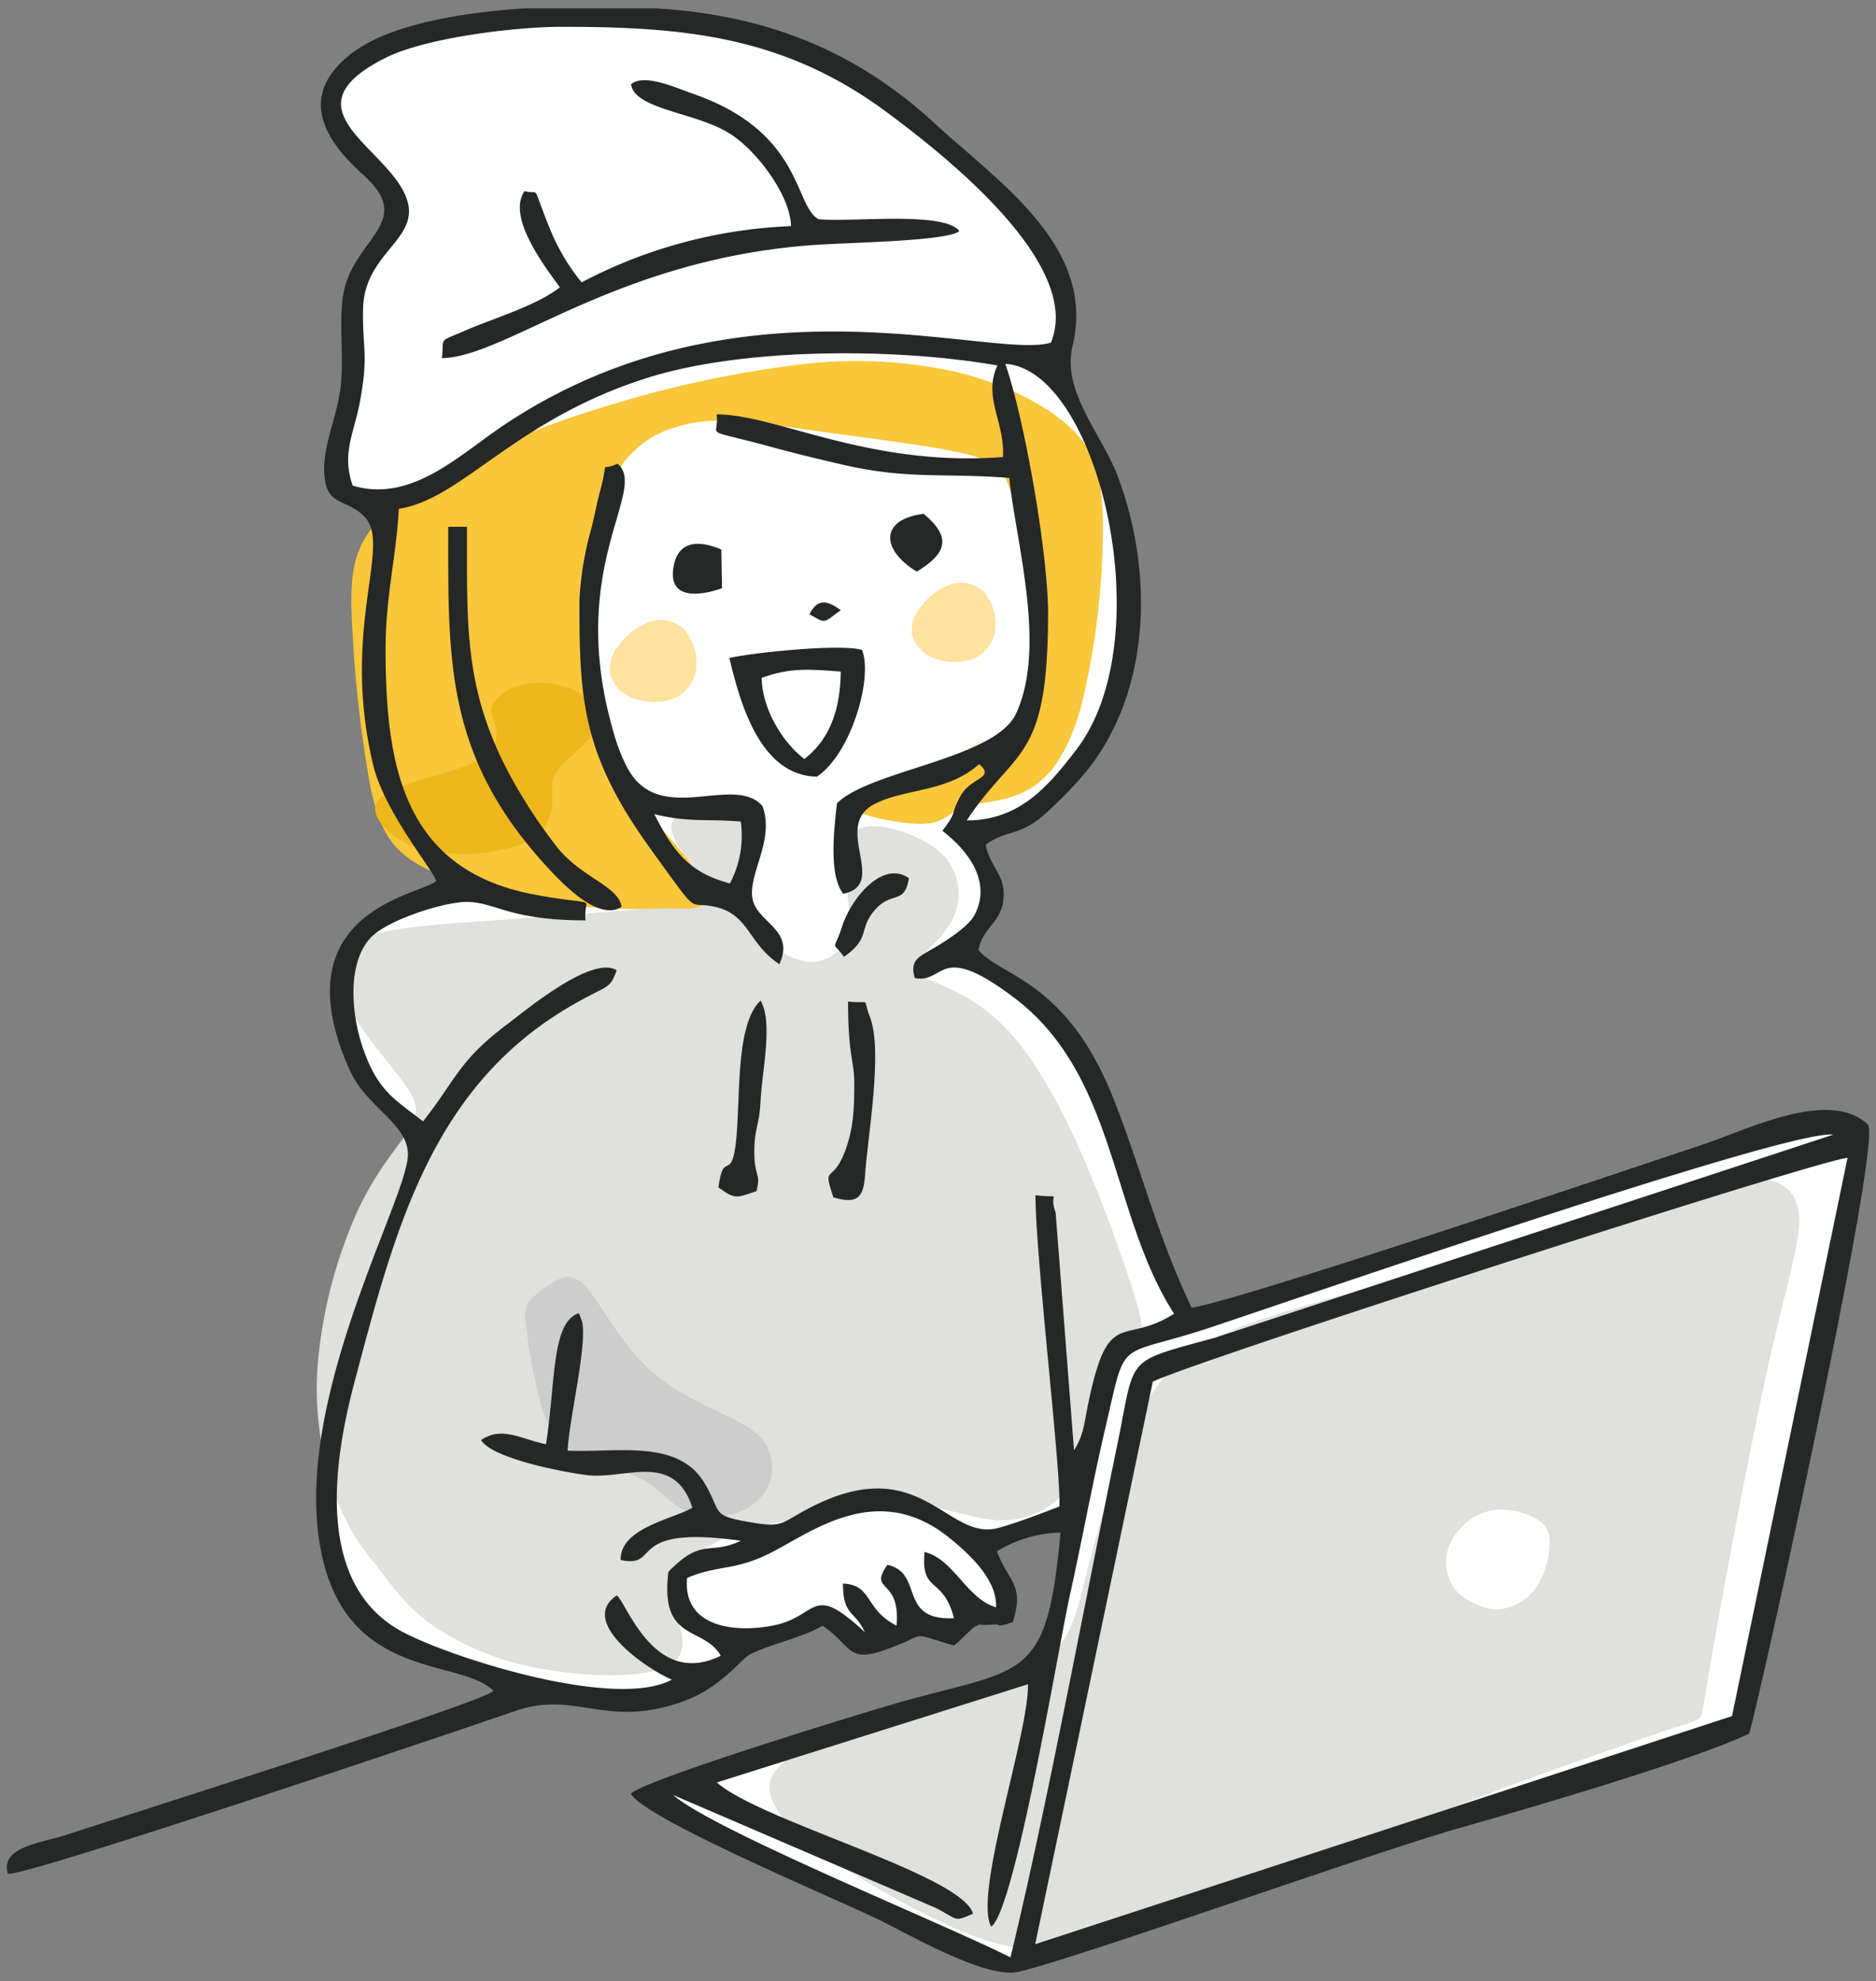
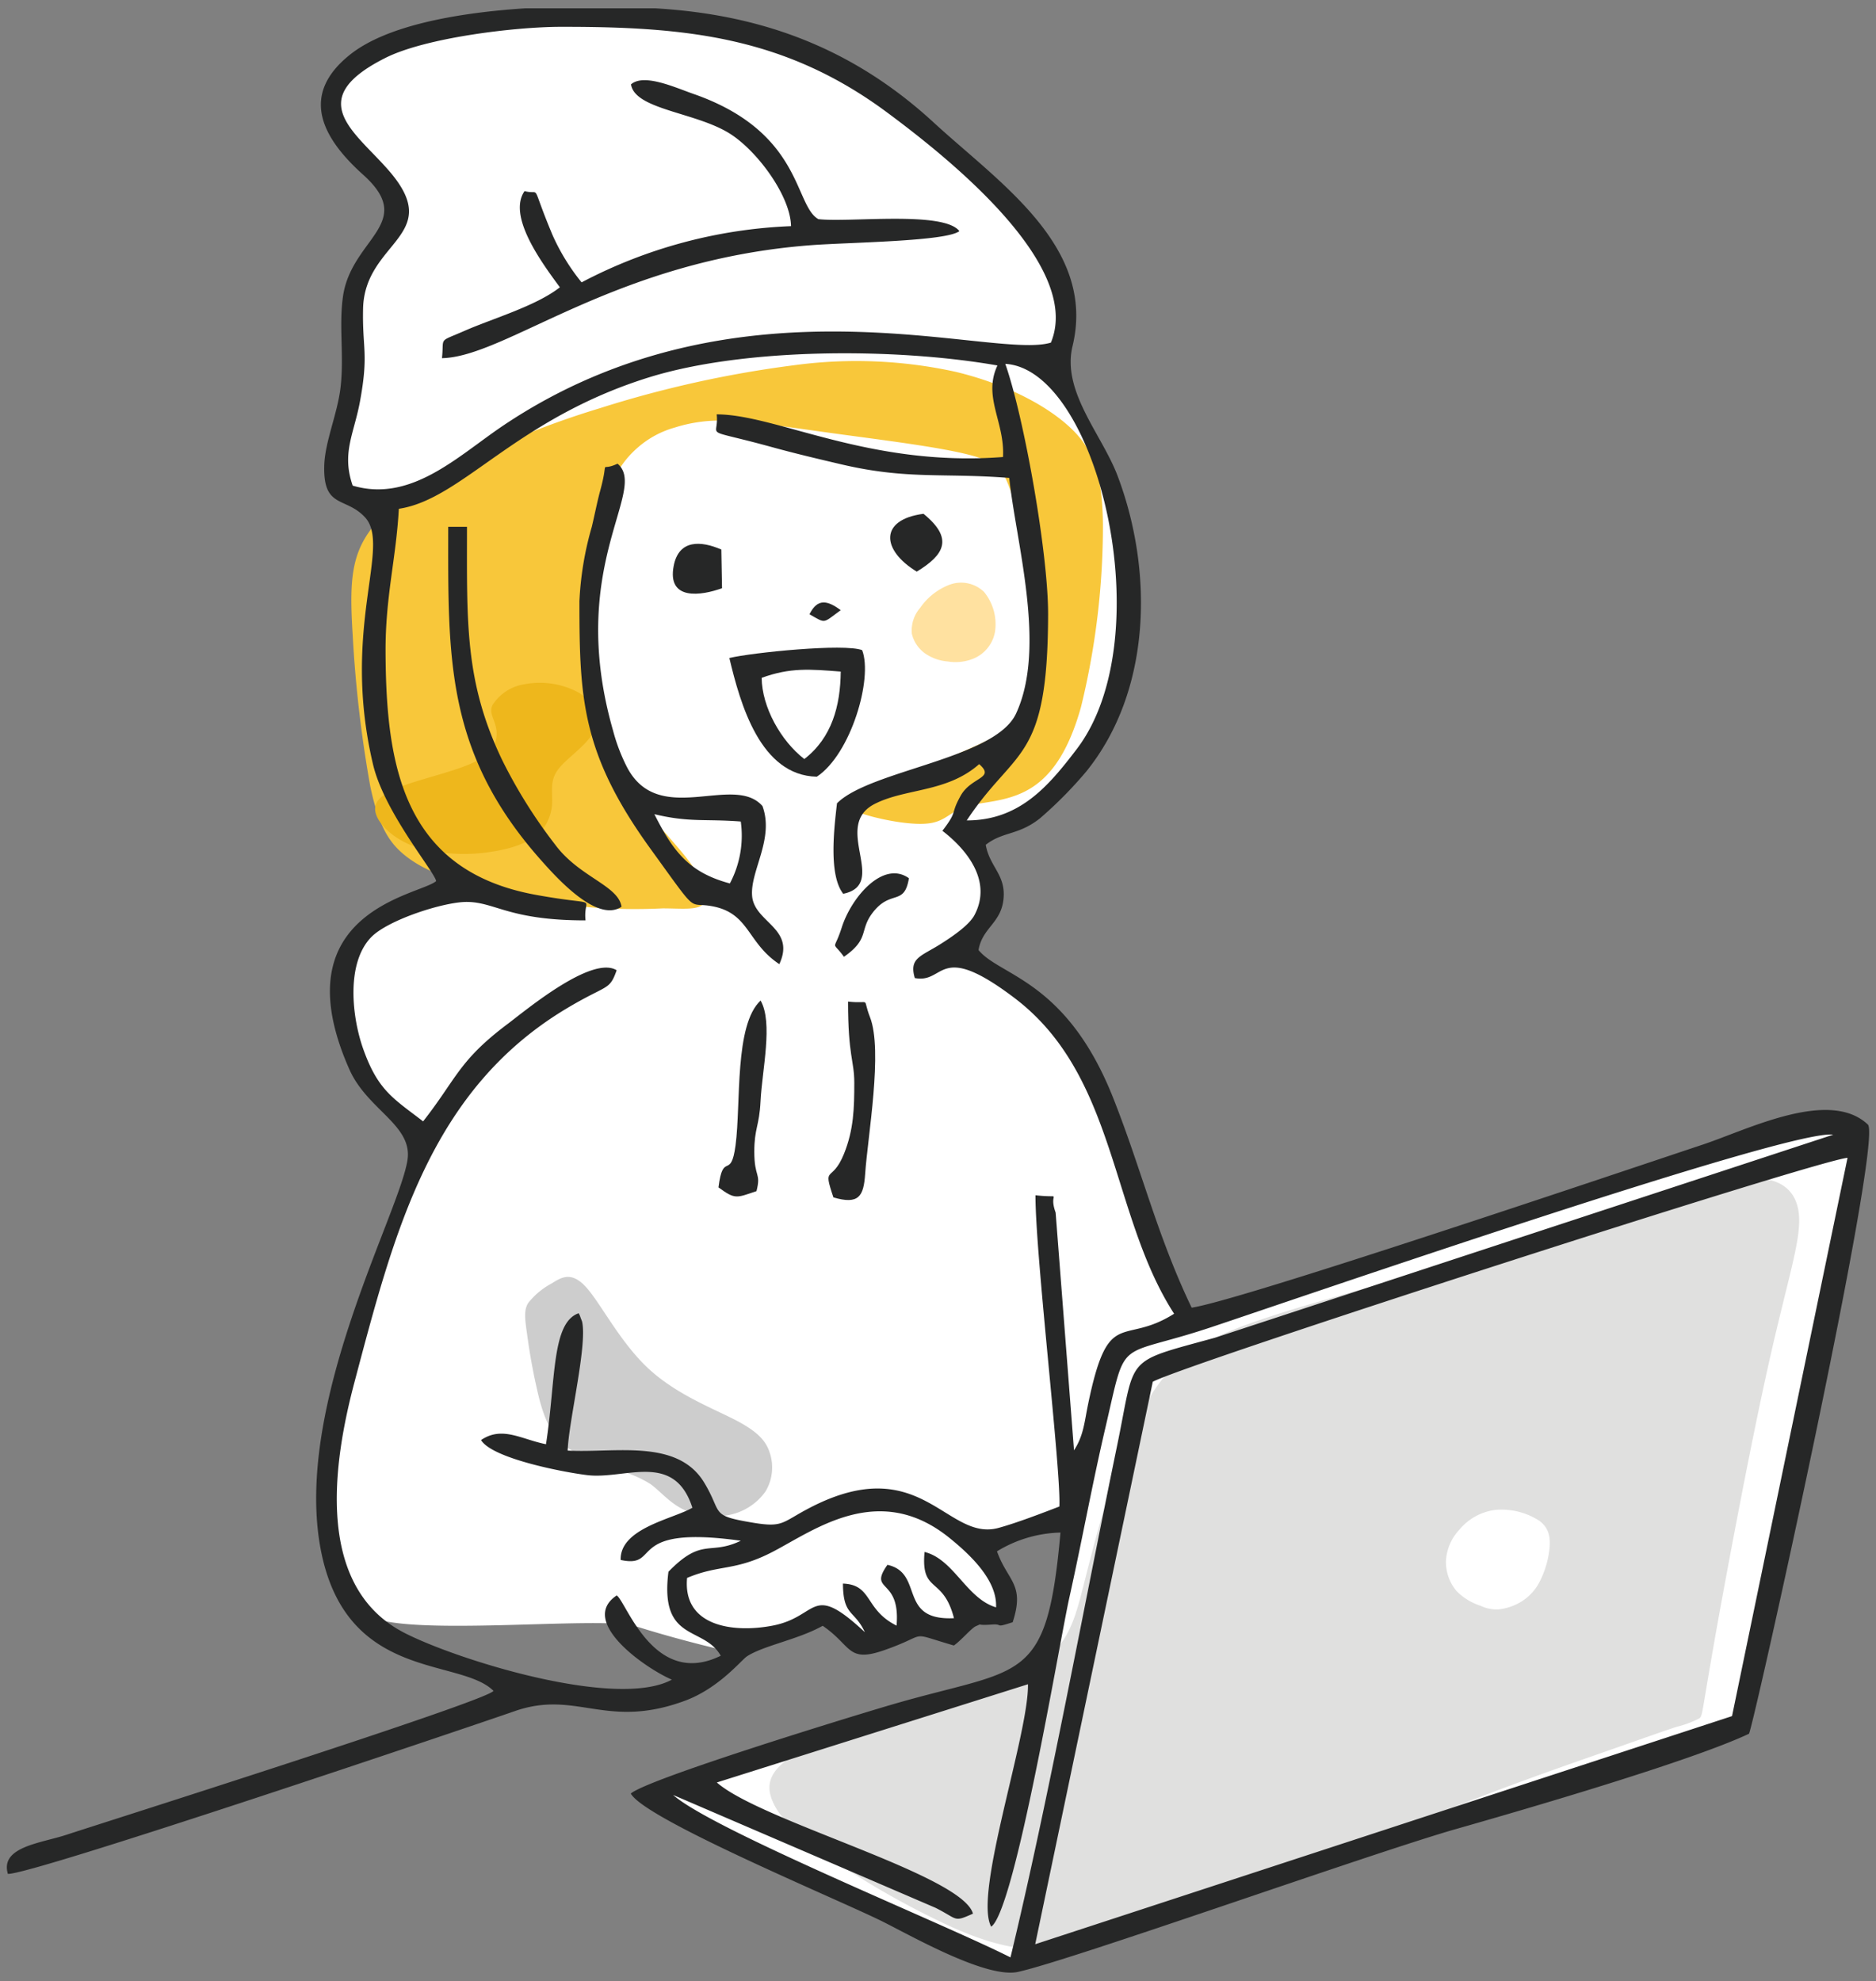
<svg xmlns="http://www.w3.org/2000/svg" width="250" height="264" viewBox="0 0 250 264">
  <rect x="0" y="0" width="250" height="264" fill="#808080" stroke="none" />
  <defs>
    <clipPath id="clip-path">
      <rect id="長方形_622" data-name="長方形 622" width="248.171" height="261.782" fill="none" />
    </clipPath>
  </defs>
  <g id="img_plan-common" transform="translate(-15926 -5138)">
-     <rect id="長方形_638" data-name="長方形 638" width="250" height="264" transform="translate(15926 5138)" fill="#fff" opacity="0" />
    <g id="グループ_130" data-name="グループ 130" transform="translate(15926.914 5139.109)">
      <g id="グループ_113" data-name="グループ 113" clip-path="url(#clip-path)">
-         <path id="パス_1289" data-name="パス 1289" d="M52.97,167.166c1.277-3.508,3.325-9.717,4.286-12.952s.838-3.5-.311-4.621a35.088,35.088,0,0,1-5.387-6.24,33.588,33.588,0,0,1-4.716-11.032c-.7-3.61-.135-6.535,2.67-8.939s7.855-4.288,10.554-5.335,3.049-1.257,1.926-2.742-3.718-4.242-5.777-7.243A25.828,25.828,0,0,1,51.91,97.854,58.718,58.718,0,0,1,51.6,83.941c.344-5.259.967-11.085,1.192-14.173s.051-3.436-.842-3.758-2.51-.621-3.548-1.054a2.461,2.461,0,0,1-1.684-2.18,17.944,17.944,0,0,1,.095-4.513c.2-1.556.514-2.888.836-4.427a40.25,40.25,0,0,0,.834-6.046c.187-2.765.231-6.545.573-9.1a12,12,0,0,1,1.832-5.268c.849-1.388,1.909-2.833,2.547-4.035a4.154,4.154,0,0,0,.574-3.229,11.5,11.5,0,0,0-2.424-3.883c-1.328-1.612-3.18-3.637-4.387-5.255s-1.77-2.829-1.139-4.531a16.537,16.537,0,0,1,4.6-5.736C52.8,4.91,55.263,3.416,60.783,2.387A102.791,102.791,0,0,1,82.819,1.216a95.438,95.438,0,0,1,21.575,3.66,53.17,53.17,0,0,1,16.671,7.7c4.978,3.562,9.575,8.4,13.263,12.288s6.462,6.824,7.9,9.257a9.108,9.108,0,0,1,1.277,6.334,29.329,29.329,0,0,1-1.252,5.147,2.955,2.955,0,0,0-.07,2.7,70.192,70.192,0,0,0,3.254,6.22A45.208,45.208,0,0,1,150.407,66a54.3,54.3,0,0,1,1.145,15.058,51.6,51.6,0,0,1-1.71,10.883,19.816,19.816,0,0,1-3.554,7.753,39.721,39.721,0,0,1-7.324,6.854,18.953,18.953,0,0,1-4.827,2.713c-1.029.374-1.584.454-1.885.978a3.961,3.961,0,0,0-.146,2.484c.2.989.649,2,.921,3.131a6.077,6.077,0,0,1-.206,3.837,16.26,16.26,0,0,1-2.735,4.184c-.924,1.055-1.526,1.5-.977,2.1s2.259,1.358,4.549,2.817a53.789,53.789,0,0,1,7.578,5.893,26.78,26.78,0,0,1,6.169,8.445,136.32,136.32,0,0,1,5.134,13.744c1.624,4.774,3.181,9.143,4.4,11.96s2.107,4.08,3.028,4.72,1.881.653,10.7-2.05,25.48-8.116,38.717-12.39,23.042-7.4,28.686-9.02,7.128-1.719,8.2-1.717a3.735,3.735,0,0,1,2.259.482,2.51,2.51,0,0,1,1,1.978c.066.962-.2,2.247-1.7,9.444s-4.237,20.308-6.6,31.637-4.354,20.877-5.577,26.745-1.68,8.05-2.292,9.4-1.377,1.871-10.285,4.772-25.954,8.187-41.559,13.138-29.771,9.565-37.213,12.033-8.164,2.789-8.893,2.774-1.466-.36-4.874-2.1-9.491-4.887-16.44-8.281-14.762-7.041-19.212-9.146-5.534-2.671-4.891-3.334,3.008-1.425,8.276-3.119l20.81-6.695c7.376-2.374,13.962-4.492,17.455-5.724s3.894-1.579,4.753-4.293,2.175-7.8,3-11.16,1.136-5.006,1.041-5.761-.6-.618-2.867.112a64.784,64.784,0,0,0-8.16,3.051c-1.886,1-1.642,1.688-1.021,3.07a32.958,32.958,0,0,1,1.911,4.736c.293,1.28-.117,1.763-.868,1.836a18.644,18.644,0,0,0-2.66-.067,3.68,3.68,0,0,0-1.787,1.434,2.218,2.218,0,0,1-1.279.907,4.422,4.422,0,0,1-2.281-.335,11.482,11.482,0,0,0-3.134-.983c-.762.042-.952.784-1.419,1.193a2.741,2.741,0,0,1-1.813.474c-.6-.012-1.074-.112-1.241.24s-.029,1.157-.307,1.433-.972.027-1.824-.474-1.869-1.259-2.877-1.883a10.725,10.725,0,0,0-2.713-1.3,2.4,2.4,0,0,0-1.938.4,20.63,20.63,0,0,1-3.56,1.588c-1.488.456-3.221.663-4.085,1.087s-.866,1.068-1.334,1.671a10.562,10.562,0,0,1-2.6,1.909,44.046,44.046,0,0,1-4.509,2.541,17.978,17.978,0,0,1-6.885,1.866,40.018,40.018,0,0,1-10.215-1.325c-4.15-.919-9.154-2.2-13.879-3.691S52.8,217.481,50.02,213.77s-3.885-9.441-4.266-14a38.441,38.441,0,0,1,.9-12.337c.943-4.384,2.488-9.762,3.511-12.856s1.526-3.9,2.8-7.41" transform="translate(-2.407 -0.057)" fill="#fff" fill-rule="evenodd" />
-         <path id="パス_1290" data-name="パス 1290" d="M91.227,219.212c.775,2.367,2.342,5.784-.607,7.473s-10.412,1.637-16.683.526a36.772,36.772,0,0,1-14.895-5.826c-3.543-2.541-5.552-5.453-7.407-7.877a30.778,30.778,0,0,1-5.182-8.454,42.3,42.3,0,0,1-2.788-17.64A62.857,62.857,0,0,1,49.1,166c2.679-5.714,5.683-8.759,6.966-10.978s.842-3.606-.947-6.057S50.192,143,48.112,139.5s-3.1-6.99-.039-8.976,10.2-2.473,17.583-3,15.01-1.108,19.963-1.5,7.234-.6,8.307-1.421.94-2.261-.139-4.1-3.1-4.1-2.933-5.777,2.535-2.788,4.672-3.3,4.048-.417,4.76.858.226,3.74-.26,6.275-.973,5.144.533,7.941,5.01,5.78,7.953,6.345a4.94,4.94,0,0,0,5.9-4.173c.567-2.885-.683-6.8-.659-9.549s1.321-4.324,4.241-4.249,7.459,1.8,9.594,4.413a7.556,7.556,0,0,1,.318,8.7c-1.549,2.6-4.37,4.317-4.639,5.487s2.02,1.792,4.688,3.04a24.69,24.69,0,0,1,8.732,6.687c3.014,3.57,5.994,8.837,8.917,15.506a191.022,191.022,0,0,1,7.073,19.033c1.282,4.3.978,4.821.031,5.949a23.469,23.469,0,0,0-3.962,5.981c-1.421,3.119-2.668,7.622-3.83,10.559s-2.234,4.3-3.961,5.4a11.278,11.278,0,0,1-7.04,1.685c-2.927-.241-6.4-1.55-9.472-1.877s-5.753.323-9.481.859-8.509.96-12.03,1.769a25.519,25.519,0,0,0-7.644,3.093,12.107,12.107,0,0,0-4.082,3.228c-.745,1.149-.757,2.465.02,4.832" transform="translate(-2.302 -5.866)" fill="#e0e0df" fill-rule="evenodd" />
+         <path id="パス_1289" data-name="パス 1289" d="M52.97,167.166c1.277-3.508,3.325-9.717,4.286-12.952s.838-3.5-.311-4.621a35.088,35.088,0,0,1-5.387-6.24,33.588,33.588,0,0,1-4.716-11.032c-.7-3.61-.135-6.535,2.67-8.939s7.855-4.288,10.554-5.335,3.049-1.257,1.926-2.742-3.718-4.242-5.777-7.243A25.828,25.828,0,0,1,51.91,97.854,58.718,58.718,0,0,1,51.6,83.941c.344-5.259.967-11.085,1.192-14.173s.051-3.436-.842-3.758-2.51-.621-3.548-1.054a2.461,2.461,0,0,1-1.684-2.18,17.944,17.944,0,0,1,.095-4.513c.2-1.556.514-2.888.836-4.427a40.25,40.25,0,0,0,.834-6.046c.187-2.765.231-6.545.573-9.1a12,12,0,0,1,1.832-5.268c.849-1.388,1.909-2.833,2.547-4.035a4.154,4.154,0,0,0,.574-3.229,11.5,11.5,0,0,0-2.424-3.883c-1.328-1.612-3.18-3.637-4.387-5.255s-1.77-2.829-1.139-4.531a16.537,16.537,0,0,1,4.6-5.736C52.8,4.91,55.263,3.416,60.783,2.387A102.791,102.791,0,0,1,82.819,1.216a95.438,95.438,0,0,1,21.575,3.66,53.17,53.17,0,0,1,16.671,7.7c4.978,3.562,9.575,8.4,13.263,12.288s6.462,6.824,7.9,9.257a9.108,9.108,0,0,1,1.277,6.334,29.329,29.329,0,0,1-1.252,5.147,2.955,2.955,0,0,0-.07,2.7,70.192,70.192,0,0,0,3.254,6.22A45.208,45.208,0,0,1,150.407,66a54.3,54.3,0,0,1,1.145,15.058,51.6,51.6,0,0,1-1.71,10.883,19.816,19.816,0,0,1-3.554,7.753,39.721,39.721,0,0,1-7.324,6.854,18.953,18.953,0,0,1-4.827,2.713c-1.029.374-1.584.454-1.885.978a3.961,3.961,0,0,0-.146,2.484c.2.989.649,2,.921,3.131a6.077,6.077,0,0,1-.206,3.837,16.26,16.26,0,0,1-2.735,4.184c-.924,1.055-1.526,1.5-.977,2.1s2.259,1.358,4.549,2.817a53.789,53.789,0,0,1,7.578,5.893,26.78,26.78,0,0,1,6.169,8.445,136.32,136.32,0,0,1,5.134,13.744c1.624,4.774,3.181,9.143,4.4,11.96s2.107,4.08,3.028,4.72,1.881.653,10.7-2.05,25.48-8.116,38.717-12.39,23.042-7.4,28.686-9.02,7.128-1.719,8.2-1.717a3.735,3.735,0,0,1,2.259.482,2.51,2.51,0,0,1,1,1.978c.066.962-.2,2.247-1.7,9.444s-4.237,20.308-6.6,31.637-4.354,20.877-5.577,26.745-1.68,8.05-2.292,9.4-1.377,1.871-10.285,4.772-25.954,8.187-41.559,13.138-29.771,9.565-37.213,12.033-8.164,2.789-8.893,2.774-1.466-.36-4.874-2.1-9.491-4.887-16.44-8.281-14.762-7.041-19.212-9.146-5.534-2.671-4.891-3.334,3.008-1.425,8.276-3.119l20.81-6.695c7.376-2.374,13.962-4.492,17.455-5.724s3.894-1.579,4.753-4.293,2.175-7.8,3-11.16,1.136-5.006,1.041-5.761-.6-.618-2.867.112a64.784,64.784,0,0,0-8.16,3.051c-1.886,1-1.642,1.688-1.021,3.07a32.958,32.958,0,0,1,1.911,4.736c.293,1.28-.117,1.763-.868,1.836a18.644,18.644,0,0,0-2.66-.067,3.68,3.68,0,0,0-1.787,1.434,2.218,2.218,0,0,1-1.279.907,4.422,4.422,0,0,1-2.281-.335,11.482,11.482,0,0,0-3.134-.983c-.762.042-.952.784-1.419,1.193a2.741,2.741,0,0,1-1.813.474c-.6-.012-1.074-.112-1.241.24s-.029,1.157-.307,1.433-.972.027-1.824-.474-1.869-1.259-2.877-1.883a10.725,10.725,0,0,0-2.713-1.3,2.4,2.4,0,0,0-1.938.4,20.63,20.63,0,0,1-3.56,1.588c-1.488.456-3.221.663-4.085,1.087s-.866,1.068-1.334,1.671c-4.15-.919-9.154-2.2-13.879-3.691S52.8,217.481,50.02,213.77s-3.885-9.441-4.266-14a38.441,38.441,0,0,1,.9-12.337c.943-4.384,2.488-9.762,3.511-12.856s1.526-3.9,2.8-7.41" transform="translate(-2.407 -0.057)" fill="#fff" fill-rule="evenodd" />
        <path id="パス_1291" data-name="パス 1291" d="M76.439,179.36c1.3-.831,2.653-1.663,4.6.487s4.5,7.277,8.231,10.776,8.665,5.37,11.672,6.931,4.088,2.806,4.586,4.406a6.189,6.189,0,0,1-.59,5.124,7.777,7.777,0,0,1-5.034,3.155,9.626,9.626,0,0,1-6.114-.872c-1.73-.908-2.908-2.359-4.153-3.267a15.348,15.348,0,0,0-4.618-1.925,21.251,21.251,0,0,1-6.725-3.121c-1.861-1.516-2.781-3.6-3.509-6.375a81.884,81.884,0,0,1-1.6-8.494c-.325-2.252-.433-3.291.135-4.226a9.994,9.994,0,0,1,3.113-2.6" transform="translate(-3.849 -9.421)" fill="#cdcdcd" fill-rule="evenodd" />
        <path id="パス_1292" data-name="パス 1292" d="M233.119,226.828c1.576-8.932,4.821-26.34,7.352-37.622s4.346-16.442,4-19.845-2.834-5.051-6.885-4.682-9.666,2.754-20.748,6.1-27.634,7.654-38.041,10.762-14.667,5.016-17.908,8.406-5.46,8.259-7.261,13.357-3.185,10.423-4.192,14.406-1.639,6.617-3.252,8.817-4.208,3.957-10.749,6.213-17.028,5-22.576,7.544-6.157,4.872-5.2,7.234,3.471,4.762,7.844,7.776a111.381,111.381,0,0,0,15.912,9.021c5.3,2.38,9.664,3.514,15.08,2.948s11.875-2.835,20.18-6.065,18.45-7.426,25.8-10.387,11.9-4.688,16.234-6.266,8.471-3.009,11.816-4.181,5.9-2.084,7.639-2.653a13.091,13.091,0,0,0,3.067-1.144c.411-.344.314-.8,1.891-9.736" transform="translate(-5.663 -8.69)" fill="#e0e0df" fill-rule="evenodd" />
        <path id="パス_1293" data-name="パス 1293" d="M207.088,224.041a7.957,7.957,0,0,1-3.195-1.949,6.009,6.009,0,0,1-1.428-4.055,6.618,6.618,0,0,1,1.791-4.146,7.421,7.421,0,0,1,4.756-2.627,9.247,9.247,0,0,1,5.937,1.472c1.337,1.018,1.471,2.378,1.291,3.874a12.569,12.569,0,0,1-1.359,4.35,6.645,6.645,0,0,1-2.515,2.606,7.272,7.272,0,0,1-2.9.952,4.983,4.983,0,0,1-2.379-.476" transform="translate(-10.687 -11.149)" fill="#fff" fill-rule="evenodd" />
        <path id="パス_1294" data-name="パス 1294" d="M117.7,110.294c2.231.6,5.767,1.246,7.881.925s2.808-1.6,4.714-2.212,5.019-.544,7.922-2.012,5.59-4.469,7.491-11.288a101.647,101.647,0,0,0,2.915-24.4c-.091-6.939-1.377-10.172-4.7-13.125S135.228,52.56,129,51.064a61.705,61.705,0,0,0-21.557-.876,147.031,147.031,0,0,0-25.8,5.707A116.074,116.074,0,0,0,61.26,64.224c-5.328,2.891-9.074,5.789-10.99,9.034s-2,6.838-1.622,12.936a164.382,164.382,0,0,0,2.338,20.091c1.129,5.388,2.548,7.561,4.655,9.246s4.907,2.888,9.384,4.075a107.534,107.534,0,0,0,15.125,2.806,75.484,75.484,0,0,0,9.806.156c2.488,0,4.638.282,5.433-.6s.233-2.922-2.2-6.041-6.738-7.316-9.433-12.2-3.779-10.463-3.9-16.7a65.378,65.378,0,0,1,2.036-17.694c1.316-4.55,3.1-6.751,4.751-8.184a12.7,12.7,0,0,1,4.945-2.666,19.8,19.8,0,0,1,7.346-.876c3.462.149,8.3.908,14.5,1.753s13.76,1.778,17.727,2.861,4.336,2.322,5.5,5.673A81.522,81.522,0,0,1,140.537,81.9c.774,5.192.37,10.106-1.469,13.315s-5.119,4.709-8.933,6.387-8.17,3.537-11.013,4.726-4.179,1.717-4.381,2.261.726,1.1,2.956,1.7" transform="translate(-2.559 -2.621)" fill="#f8c73a" fill-rule="evenodd" />
        <path id="パス_1295" data-name="パス 1295" d="M67.51,117.375a22.586,22.586,0,0,1-10.441-.657c-3.155-1.148-5.321-3.449-5.256-5.089s2.366-2.628,5.418-3.58,6.864-1.872,8.835-3.153a3.678,3.678,0,0,0,1.84-4.1c-.264-1.182-.922-1.9-.46-2.921a6.133,6.133,0,0,1,4.3-2.792A10.834,10.834,0,0,1,78.931,96.2c1.963,1.187,2.932,3.17,2.11,5.009s-3.432,3.534-4.639,4.975-1.009,2.62-1.009,4.032a6.25,6.25,0,0,1-1.38,4.368c-1.182,1.314-3.35,2.3-6.5,2.792" transform="translate(-2.735 -5.009)" fill="#eeb71c" fill-rule="evenodd" />
-         <path id="パス_1296" data-name="パス 1296" d="M96.269,92.924a7.033,7.033,0,0,0-1.487-5.582,4.54,4.54,0,0,0-4.833-.968,8.7,8.7,0,0,0-3.979,3.164,4.753,4.753,0,0,0-1.134,3.56,4.624,4.624,0,0,0,1.924,2.775,6.368,6.368,0,0,0,3.057,1.043,6.5,6.5,0,0,0,3.618-.445,4.911,4.911,0,0,0,2.834-3.546" transform="translate(-4.476 -4.544)" fill="#ffe1a0" fill-rule="evenodd" />
        <path id="パス_1297" data-name="パス 1297" d="M138.385,87.446a6.8,6.8,0,0,0-1.44-5.4,4.4,4.4,0,0,0-4.676-.936,8.417,8.417,0,0,0-3.851,3.063,4.606,4.606,0,0,0-1.1,3.443,4.494,4.494,0,0,0,1.863,2.688,6.173,6.173,0,0,0,2.956,1.009,6.323,6.323,0,0,0,3.5-.431,4.763,4.763,0,0,0,2.743-3.433" transform="translate(-6.718 -4.266)" fill="#ffe1a0" fill-rule="evenodd" />
        <path id="パス_1298" data-name="パス 1298" d="M90.647,209.176c4.293-1.823,6.361-.84,11.485-3.52,5.523-2.885,14.085-9.381,23.442-1.844,2.927,2.357,6.428,5.739,6.246,9.282-3.942-1.166-5.613-6.415-9.527-7.379-.511,5.635,2.458,3.123,3.92,8.825-7.551.367-3.918-6.016-8.865-7.11-2.629,3.732,1.77,1.631,1.215,8.1-4.3-2.143-3.172-5.452-7.143-5.6.021,4.379,1.526,3.469,2.917,6.477-7.308-6.807-6.037-2.06-12.325-.868-5.255,1-11.957.081-11.365-6.362M69.063,0H86.448c.771.05,1.5.1,2.178.163,13.523,1.162,24.9,5.86,34.89,15.059,8.748,8.05,21.691,16.554,18.5,29.791-1.463,6.054,3.909,11.757,6.005,17.3,4.81,12.731,4.5,28.633-4.161,39.374a55,55,0,0,1-6.179,6.255c-2.914,2.312-4.942,1.728-7.234,3.535.533,3.015,2.775,4.013,2.348,7.4-.389,3.069-2.82,3.7-3.307,6.621,2.847,3.51,11.733,3.974,17.975,19.791,3.814,9.661,5.822,18.262,10.425,27.87,6.336-.92,55.48-17.519,68.161-21.749,5.97-1.992,16.852-7.527,21.982-2.628,1.875,2.9-15.357,80.618-15.877,81.162-7.776,3.661-29.773,10.059-38.945,12.668-11.2,3.185-51.412,17.528-58.467,19.066-4.136.9-13.8-4.573-17.923-6.654-5.538-2.793-31.813-13.662-33.669-17.115,2.261-1.954,29.041-10.167,34.48-11.766,17.714-5.213,20.94-2.39,22.776-23.012a16.92,16.92,0,0,0-8.459,2.5c1.419,4,3.758,4.336,2.092,9.446-2.57.842-1.134.19-2.766.31-2.423.177-1.027-.248-2.145.221-.572.239-2,1.943-2.929,2.572-6.442-1.865-3-1.561-9.319.637-4.908,1.707-4.274-.62-8.164-3.262-3.21,1.816-7.905,2.638-10.091,4.073-.744.488-3.715,4.229-8.244,5.908-10.567,3.917-14.457-1.5-22.726,1.4C62.067,228.888,3.14,248.814.135,248.616-.928,245,4.514,244.536,7.961,243.4c4.566-1.506,56.121-17.83,56.888-19.176-4.517-4.493-19.766-1.184-23.057-19.025-3.552-19.256,10.549-44.665,11.6-51.745.686-4.646-5.356-6.65-7.746-12.046-9.373-21.142,9.52-23.223,11.559-25.1-.17-1.193-6.9-9.149-8.408-15.545C44.5,82.6,51.285,71.686,47.731,67.834c-2.589-2.8-5.6-1.1-5.435-6.9.092-3.177,1.746-6.852,2.166-10.363.5-4.209-.231-8.2.329-12.161,1.1-7.779,9.913-9.75,2.672-16.247-5.232-4.7-8.682-10.506-1.658-16.048C50.649,2.3,59.919.6,69.063,0M229.9,227.591l-92.86,30.4,15.668-74.96c4.536-2.425,88.174-29.419,92.586-29.844Zm-96.158,32.154c-8.853-4.483-39.656-16.968-44.956-21.646l34.978,15.043c3.059,1.54,2.342,1.948,4.982.775-1.43-5.189-28.272-12.31-34.133-17.483l41.461-13.09c.132,6.608-7.295,27.975-4.9,32.309,3.184-2.186,9.089-37.9,10.412-43.843,1.711-7.684,3.034-15.061,4.81-22.664,2.914-12.479,1.215-9.089,14.09-13.381,10.887-3.629,77.311-26.537,82.893-25.658l-82.338,27.044c-12.321,3.4-10.565,2.207-13.086,14.388-4.506,21.79-9.176,47.347-14.211,68.206m-4.163-159.012c2.19,1.916-1.068,1.671-2.477,4.2-1.456,2.611-.291,1.879-2.433,4.675,3.346,2.578,6.651,6.755,4.27,11.239-.757,1.43-3.247,3.048-4.536,3.866-2.586,1.635-4.207,1.831-3.411,4.518,4.1.79,3.041-5.09,13.255,2.636,13.718,10.373,12.768,28.871,21.3,42.1-6.9,4.369-8.75-1.089-11.461,12.048-.5,2.4-.59,4.173-1.879,6.154l-2.449-31.685c-1.085-2.985,1.295-1.856-2.688-2.306,0,8.13,3.445,36.918,3.185,41.481-2.175.836-5.651,2.178-8.1,2.848-6.925,1.9-10.291-10.352-25.078-2.719-3.859,1.992-3.55,2.716-7.711,2.018-5.755-.966-3.935-1.179-6.433-5.322-3.57-5.928-11.926-3.929-18.2-4.28.112-3.811,2.609-13.885,1.93-17.138-.034-.161-.178-.457-.213-.585a2.346,2.346,0,0,0-.254-.58c-3.63,1.262-3.03,8.9-4.351,17.456-3.317-.659-5.834-2.469-8.657-.554,1.489,2.464,11.029,4.295,14.167,4.673,5.056.61,11.57-3.212,14,4.346-2.543,1.492-9.68,2.713-9.561,6.958,5.519,1.2.4-4.739,16.013-2.56-4.187,2.017-5.1-.538-9.645,4.131-1.2,9.472,4.7,7.162,6.971,11.194-8.919,4.383-12.569-7.2-13.865-8.037-5.169,3.448,3.8,9.7,7.348,11.224-7.362,4-28.678-2.648-35.667-6.25-11.953-6.159-9.48-22.634-6.643-33.338,5.311-20.019,10.1-39.012,28.355-49.9,5.421-3.233,5.621-2.288,6.6-5.051-3.3-2.033-12.061,5.3-14.507,7.14-6.559,4.919-6.808,7.292-11.285,13-3.975-3.06-6.016-4.112-7.98-9.645-1.539-4.335-2.28-11.454,1.06-14.9,2.25-2.324,9.733-4.72,12.757-4.7,3.812.031,5.617,2.46,15.809,2.46-.376-3.456,2.342-1.774-6.6-3.4-17.718-3.212-19.99-17.229-20.051-32.408-.027-7.366,1.408-12.38,1.77-19.044,8.436-1.267,15.47-11.937,33.286-17.5,12.811-4,33-3.965,46.487-1.6-1.976,4.19,1,7.537.738,12.2-17.834,1.384-30.179-5.678-38.153-5.684.37,3.316-2.3,1.71,7.306,4.349,3.208.88,6.074,1.557,9.335,2.321,8.754,2.048,13.528,1.112,22.345,1.8.883,8.552,5.027,22.583.9,31.419-2.823,6.044-19.451,7.529-23.854,11.942-.4,3.43-1.123,9.574.833,12.06,6.149-1.281-1.61-9.02,4.2-11.981,4.126-2.1,9.609-1.5,13.9-5.288M111.552,126.4c3.417-2.383,2.035-3.477,3.768-5.8,2.446-3.268,4.27-.866,4.89-4.671-3.407-2.442-7.653,2.493-8.952,6.566-1.073,3.362-1.38,1.613.295,3.9m-29.639-6.671c-.437-2.847-5.643-3.943-8.843-8.268A66.939,66.939,0,0,1,66.017,100.2c-5.023-10.453-4.7-18.337-4.7-31.1h-2.5c0,17.255-.452,29.932,12.284,44.328,2.231,2.523,7.58,8.478,10.81,6.3m51.142-72.348c12.329.736,20.9,36.426,9.511,51.354-3.772,4.948-7.609,9.485-14.649,9.493,6.518-9.854,10.806-7.6,10.843-27.492.015-8.034-3.176-26.154-5.705-33.355m6.077-2.83C131.337,46.956,97.52,34.533,66.14,55.608c-5.979,4.017-12.25,10.316-20.053,8-1.508-4.347.175-6.88.978-11.255,1.173-6.385.286-6.986.406-12.334.2-8.928,10.794-9.665,3.639-18.152-4.436-5.261-11.916-9.6-.668-15.256C55.823,3.9,67.749,2.475,73.772,2.466c16.652-.024,29.88,1.268,43.57,11.439,7.522,5.588,26.13,20.172,21.79,30.646" transform="translate(0)" fill="#262727" fill-rule="evenodd" />
        <path id="パス_1299" data-name="パス 1299" d="M86.407,10.666c.511,3.36,8.547,3.7,13.1,6.524,3.688,2.285,8.156,8.341,8.224,12.373a65.3,65.3,0,0,0-27.91,7.492,28.217,28.217,0,0,1-3.87-6.3c-3.082-7.36-1.391-5.255-3.73-5.861-2.322,3.345,2.358,9.63,4.707,12.817-3.182,2.5-8.939,4.151-12.7,5.8-3.62,1.588-2.7.749-3.014,3.646,8.6-.181,22.911-13.026,49.053-15.047,5.066-.393,18.168-.5,19.9-1.887-2.12-2.734-14.719-1.115-18.789-1.594C108.121,26.8,109.3,17.036,94.755,11.95c-2.5-.872-6.62-2.78-8.348-1.283" transform="translate(-3.231 -0.534)" fill="#262727" fill-rule="evenodd" />
        <path id="パス_1300" data-name="パス 1300" d="M90.543,110.776c4.672,1.125,6.773.607,11.512.977a13.587,13.587,0,0,1-1.452,8.253c-5.388-1.445-7.524-4.18-10.06-9.23m-9.99-28.3c0,12.933.326,20.283,9.5,32.955,6.5,8.977,4.819,7.02,8.094,7.594,5.089.889,4.69,4.854,9.045,7.735,2.226-4.779-3.3-5.525-3.622-9.053-.307-3.332,2.988-7.617,1.376-12.014-3.857-4.415-13.853,2.956-18.077-5.232a24.341,24.341,0,0,1-1.834-4.828c-6.291-21.934,4.766-32.036.6-35.565-2.632,1.224-1.019-1.11-2.337,3.69-.353,1.287-.756,3.313-1.093,4.714a42.559,42.559,0,0,0-1.656,10" transform="translate(-4.252 -3.382)" fill="#262727" fill-rule="evenodd" />
        <path id="パス_1301" data-name="パス 1301" d="M119.033,150.568c0,3.33-.068,6.24-1.373,9.466-1.619,4.01-2.9,1.365-1.411,5.805,3.393,1,4.029-.149,4.232-3.132.335-4.951,2.389-16.432.642-20.889-1.1-2.82.3-1.714-2.923-2.073,0,7.313.833,7.851.833,10.822" transform="translate(-6.102 -7.377)" fill="#262727" fill-rule="evenodd" />
        <path id="パス_1302" data-name="パス 1302" d="M100.116,164.5c2.24,1.629,2.351,1.41,5.066.5.637-2.517-.289-1.744-.291-5.255,0-3.131.666-3.4.829-6.695.207-4.213,1.7-10.5.009-13.452-3.506,3.269-2.6,13.7-3.336,19.287-.631,4.755-1.661.7-2.277,5.615" transform="translate(-5.285 -7.369)" fill="#262727" fill-rule="evenodd" />
        <path id="パス_1303" data-name="パス 1303" d="M111.637,104.793c-3.143-2.427-5.648-6.937-5.685-10.822,3.822-1.387,6.4-1.155,10.538-.833-.045,4.567-1.18,8.82-4.853,11.655m-9.99-13.464c1.465,6.161,4.133,15.658,11.655,15.818,4.549-3.01,7.494-13.11,6.042-16.864-2.335-.923-14.651.314-17.7,1.047" transform="translate(-5.365 -4.748)" fill="#262727" fill-rule="evenodd" />
        <path id="パス_1304" data-name="パス 1304" d="M100.251,81.257l-.093-5.154c-2.719-1.183-5.651-1.358-6.342,2.147-.934,4.732,3.7,4,6.434,3.006" transform="translate(-4.946 -3.977)" fill="#262727" fill-rule="evenodd" />
        <path id="パス_1305" data-name="パス 1305" d="M127.815,78.824c3.717-2.263,4.919-4.43.9-7.707-5.926.776-5.615,4.838-.9,7.707" transform="translate(-6.56 -3.754)" fill="#262727" fill-rule="evenodd" />
        <path id="パス_1306" data-name="パス 1306" d="M112.92,85.165c2.246,1.26,1.7,1.241,4.164-.547-1.781-1.32-3.095-1.6-4.164.547" transform="translate(-5.961 -4.412)" fill="#262727" fill-rule="evenodd" />
      </g>
    </g>
  </g>
</svg>